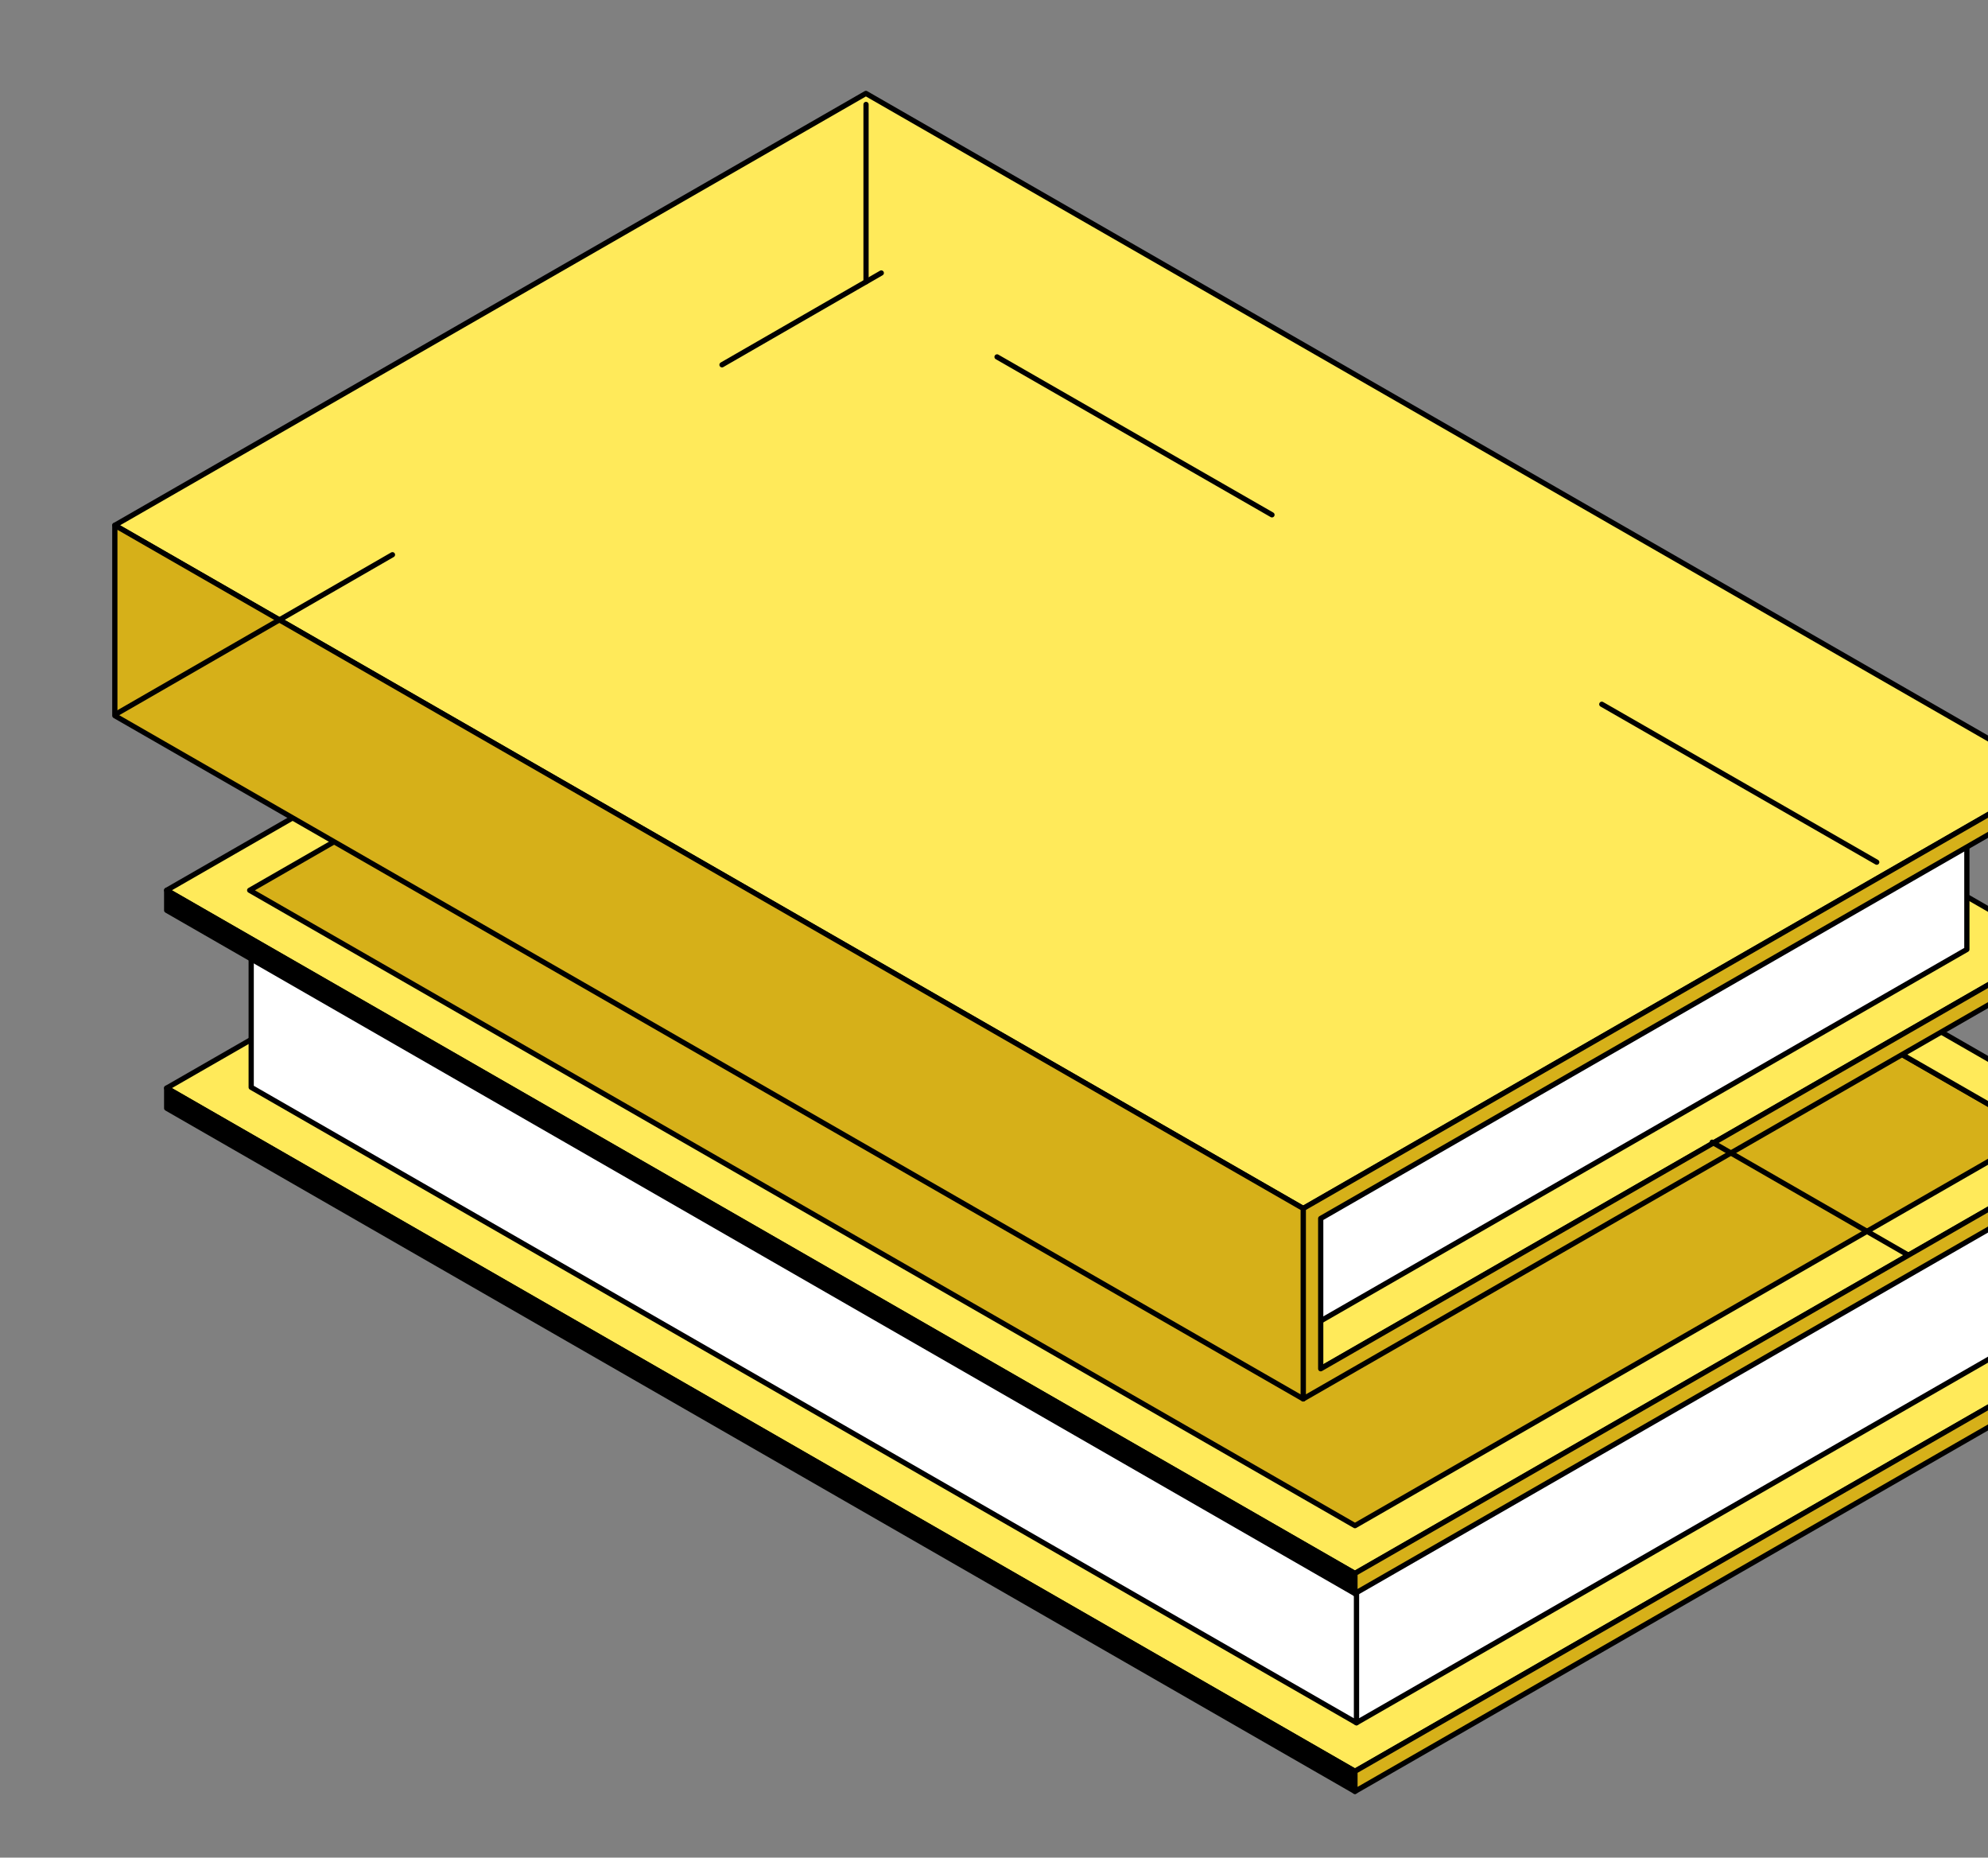
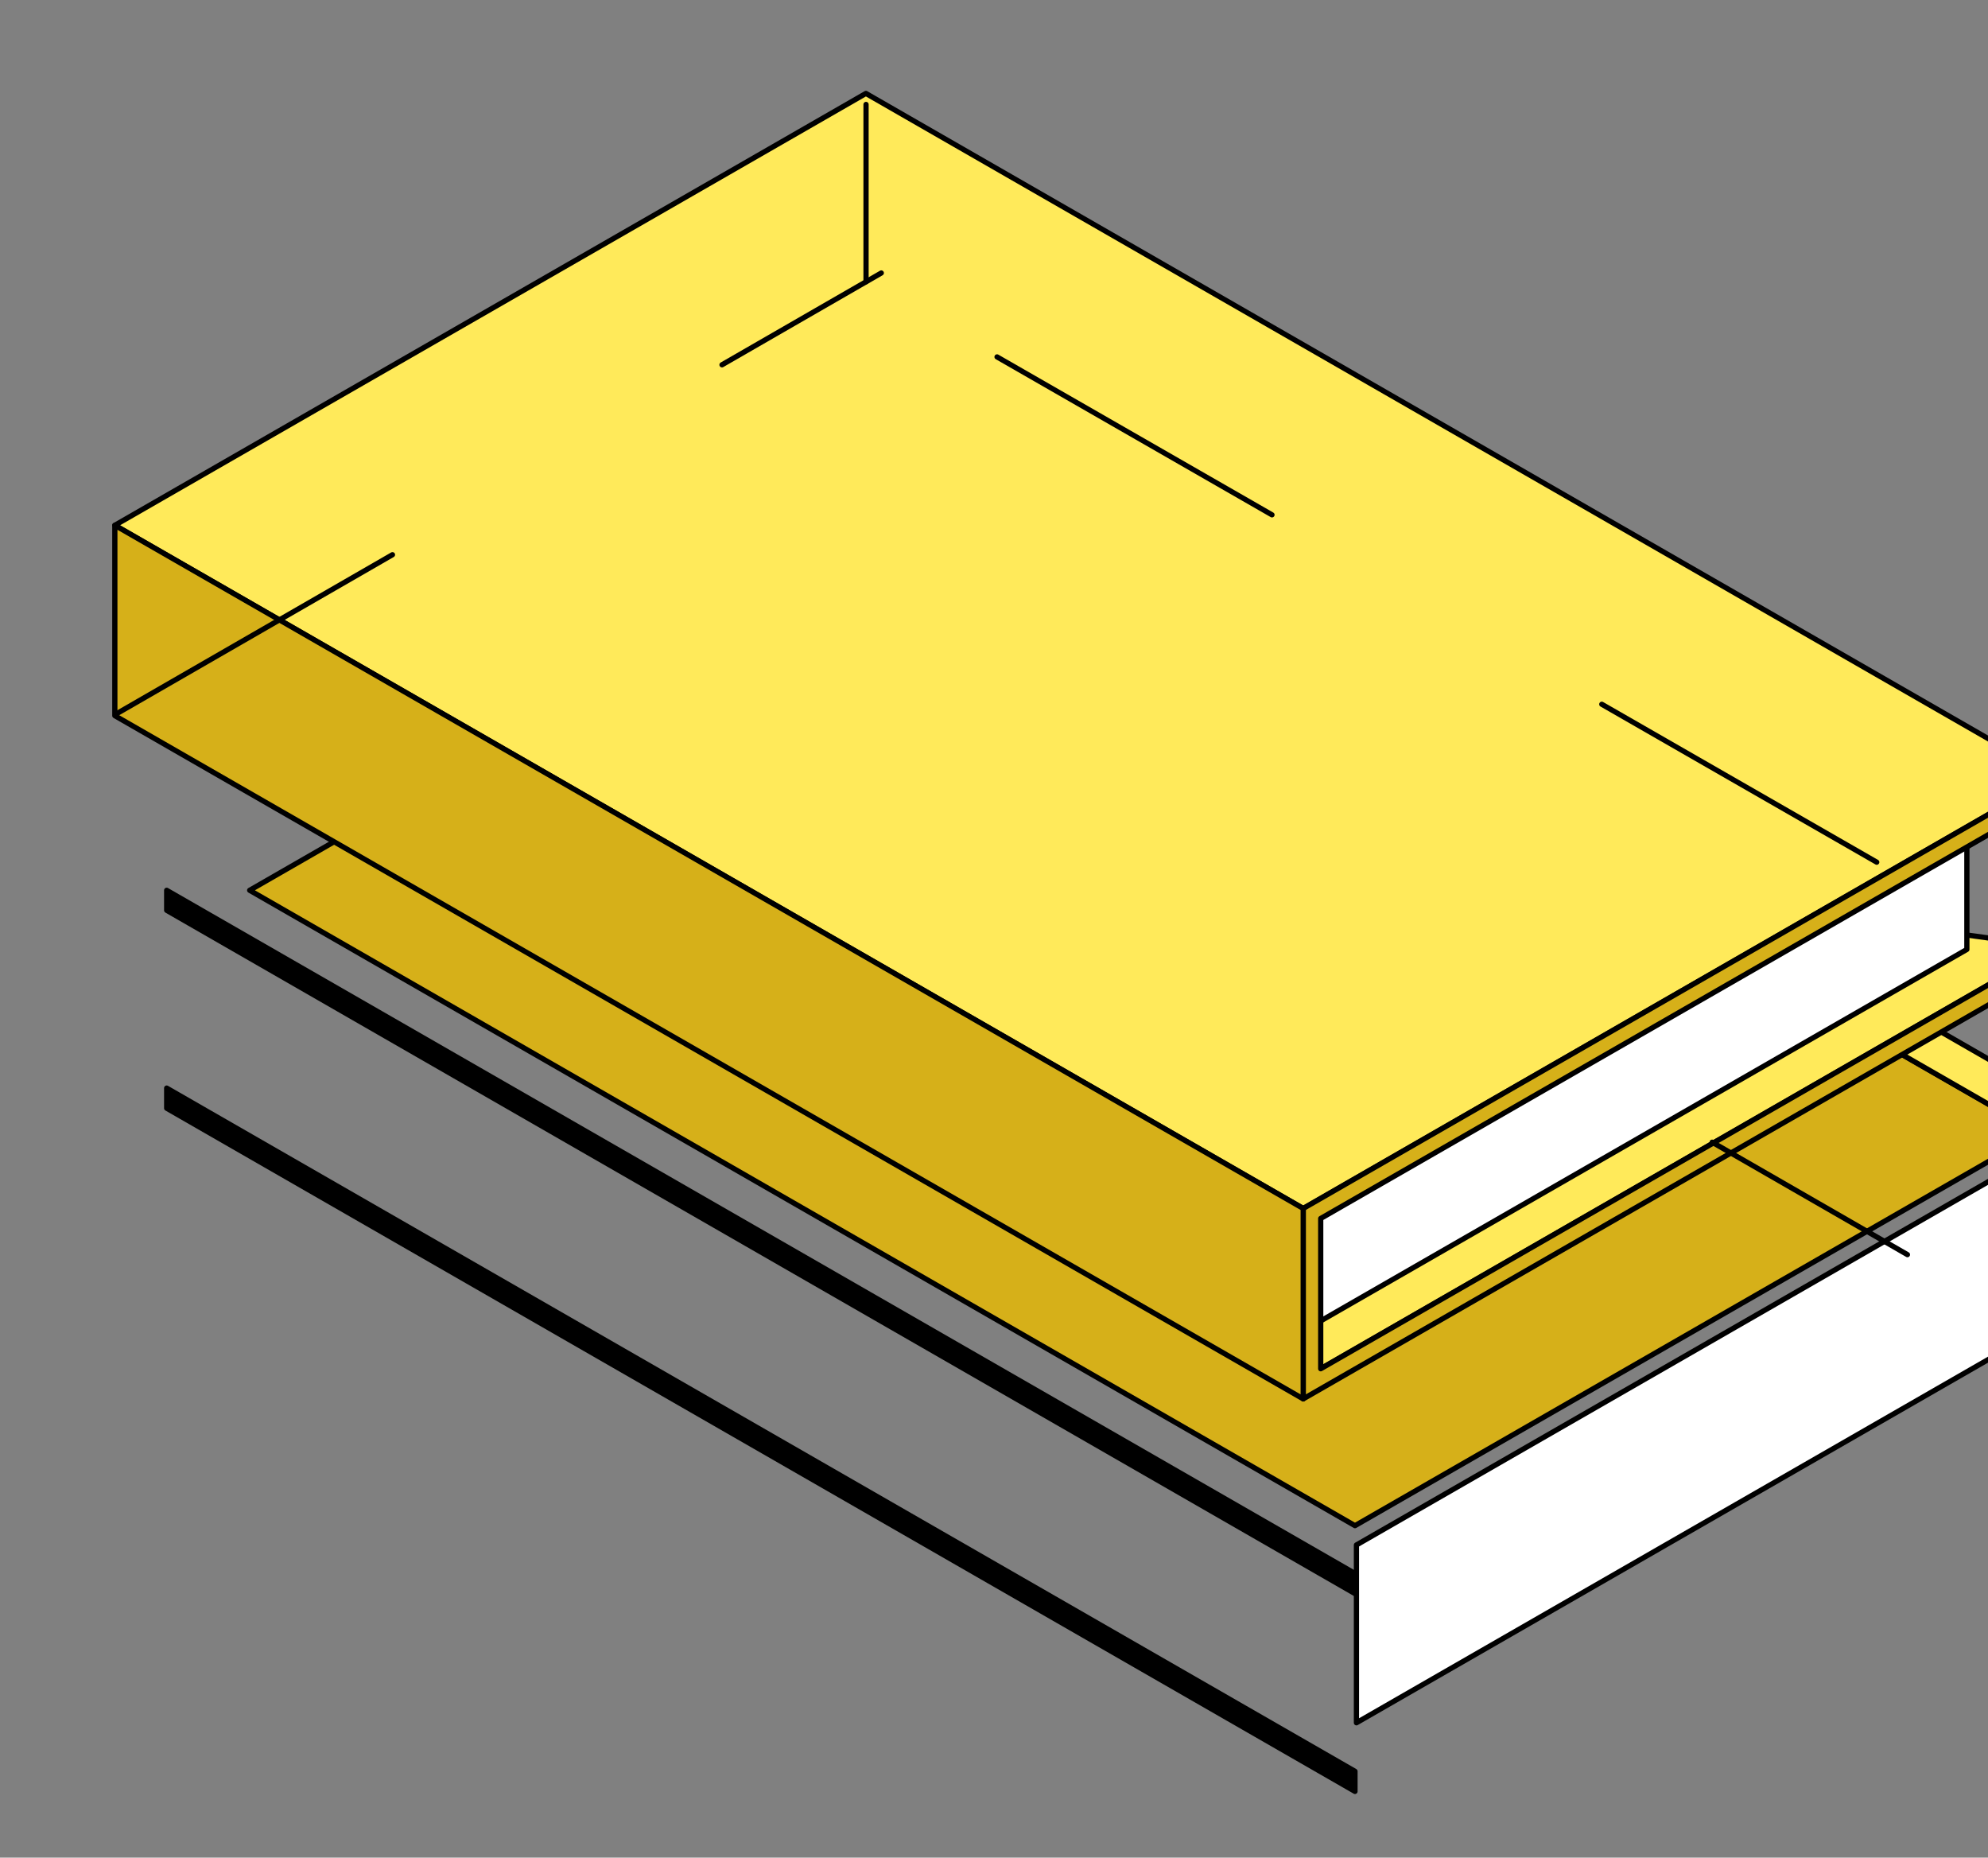
<svg xmlns="http://www.w3.org/2000/svg" width="76" height="71" viewBox="0 0 76 71" fill="none">
  <rect x="0" y="0" width="76" height="71" fill="#808080" stroke="none" />
-   <path d="M34.083 25.664L79.51 51.776L51.8 67.7L6.372 41.588L34.083 25.664Z" fill="#FFEA5A" stroke="black" stroke-width="0.2" stroke-miterlimit="10" stroke-linejoin="round" />
  <path d="M77.923 44.066C77.923 44.066 53.128 58.32 51.856 59.05V65.846C53.132 65.116 77.923 50.862 77.923 50.862C79.552 49.925 80.877 47.639 80.877 45.764C80.877 43.891 79.552 43.13 77.923 44.066Z" fill="white" stroke="black" stroke-width="0.2" stroke-miterlimit="10" stroke-linejoin="round" />
-   <path d="M9.603 34.766L51.857 59.05V65.846L9.603 41.558V34.766Z" fill="white" stroke="black" stroke-width="0.2" stroke-miterlimit="10" stroke-linejoin="round" />
-   <path d="M34.083 18.099L79.51 44.212L51.8 60.14L6.372 34.027L34.083 18.099Z" fill="#FFEA5A" stroke="black" stroke-width="0.2" stroke-miterlimit="10" stroke-linejoin="round" />
  <path d="M35.669 19.01L77.924 43.298L51.8 58.312L9.545 34.028L35.669 19.01Z" fill="#D6B019" stroke="black" stroke-width="0.2" stroke-miterlimit="10" stroke-linejoin="round" />
  <path d="M6.372 34.028L51.8 60.14V60.909L6.372 34.793V34.028Z" fill="black" stroke="black" stroke-width="0.2" stroke-miterlimit="10" stroke-linejoin="round" />
  <path d="M6.372 41.588L51.8 67.701V68.469L6.372 42.357V41.588Z" fill="black" stroke="black" stroke-width="0.2" stroke-miterlimit="10" stroke-linejoin="round" />
  <path d="M82.141 44.001L36.714 17.889C36.046 17.472 35.116 17.506 34.083 18.099L79.51 44.212L82.141 44.001Z" fill="#FFEA5A" stroke="black" stroke-width="0.2" stroke-miterlimit="10" stroke-linejoin="round" />
-   <path d="M83.132 46.292C83.132 43.99 81.511 43.061 79.51 44.208L51.799 60.136V60.905L79.51 44.977C81.138 44.04 82.464 44.801 82.464 46.675C82.464 48.549 81.138 50.836 79.51 51.773L51.799 67.701V68.469L79.51 52.541C81.511 51.39 83.132 48.595 83.132 46.292Z" fill="#D6B019" stroke="black" stroke-width="0.2" stroke-miterlimit="10" stroke-linejoin="round" />
  <path d="M45.842 33.439L52.825 37.45L40.041 44.801L33.058 40.785L45.842 33.439Z" fill="white" stroke="black" stroke-width="0.2" stroke-miterlimit="10" stroke-linejoin="round" />
  <path d="M54.276 38.288L55.671 39.087L49.279 42.762L47.885 41.959L54.276 38.288Z" fill="white" stroke="black" stroke-width="0.2" stroke-miterlimit="10" stroke-linejoin="round" />
-   <path d="M50.489 52.315L5.058 26.203L33.103 10.08L78.534 36.192L50.489 52.315Z" fill="#FFEA5A" stroke="black" stroke-width="0.2" stroke-miterlimit="10" stroke-linejoin="round" />
+   <path d="M50.489 52.315L5.058 26.203L78.534 36.192L50.489 52.315Z" fill="#FFEA5A" stroke="black" stroke-width="0.2" stroke-miterlimit="10" stroke-linejoin="round" />
  <path d="M75.192 30.547V36.288L48.898 51.401V45.661L75.192 30.547Z" fill="white" stroke="black" stroke-width="0.2" stroke-miterlimit="10" stroke-linejoin="round" />
  <path d="M49.821 46.189L4.39 20.077L33.103 3.571L78.535 29.683L49.821 46.189Z" fill="#FFEA5A" stroke="black" stroke-width="0.2" stroke-miterlimit="10" stroke-linejoin="round" />
  <path d="M49.821 53.467L78.535 36.961V36.192L50.49 52.315V46.571L78.535 30.452V29.683L49.821 46.189V53.467Z" fill="#D6B019" stroke="black" stroke-width="0.2" stroke-miterlimit="10" stroke-linejoin="round" />
  <path d="M49.821 53.467L4.39 27.354V20.077L49.821 46.189V53.467Z" fill="#D6B019" stroke="black" stroke-width="0.2" stroke-miterlimit="10" stroke-linejoin="round" />
  <path d="M71.746 32.953L32.437 10.38" stroke="black" stroke-width="0.2" stroke-miterlimit="10" stroke-linecap="round" stroke-linejoin="round" stroke-dasharray="12.12 14.54" />
  <path d="M4.502 27.253L33.691 10.434" stroke="black" stroke-width="0.2" stroke-miterlimit="10" stroke-linecap="round" stroke-linejoin="round" stroke-dasharray="12.12 14.54" />
  <path d="M33.108 3.992V10.768" stroke="black" stroke-width="0.2" stroke-miterlimit="10" stroke-linecap="round" stroke-linejoin="round" stroke-dasharray="12.12 14.54" />
  <path d="M72.92 47.953L65.455 43.656" stroke="black" stroke-width="0.2" stroke-miterlimit="10" stroke-linecap="round" stroke-linejoin="round" stroke-dasharray="12.12 14.54" />
</svg>